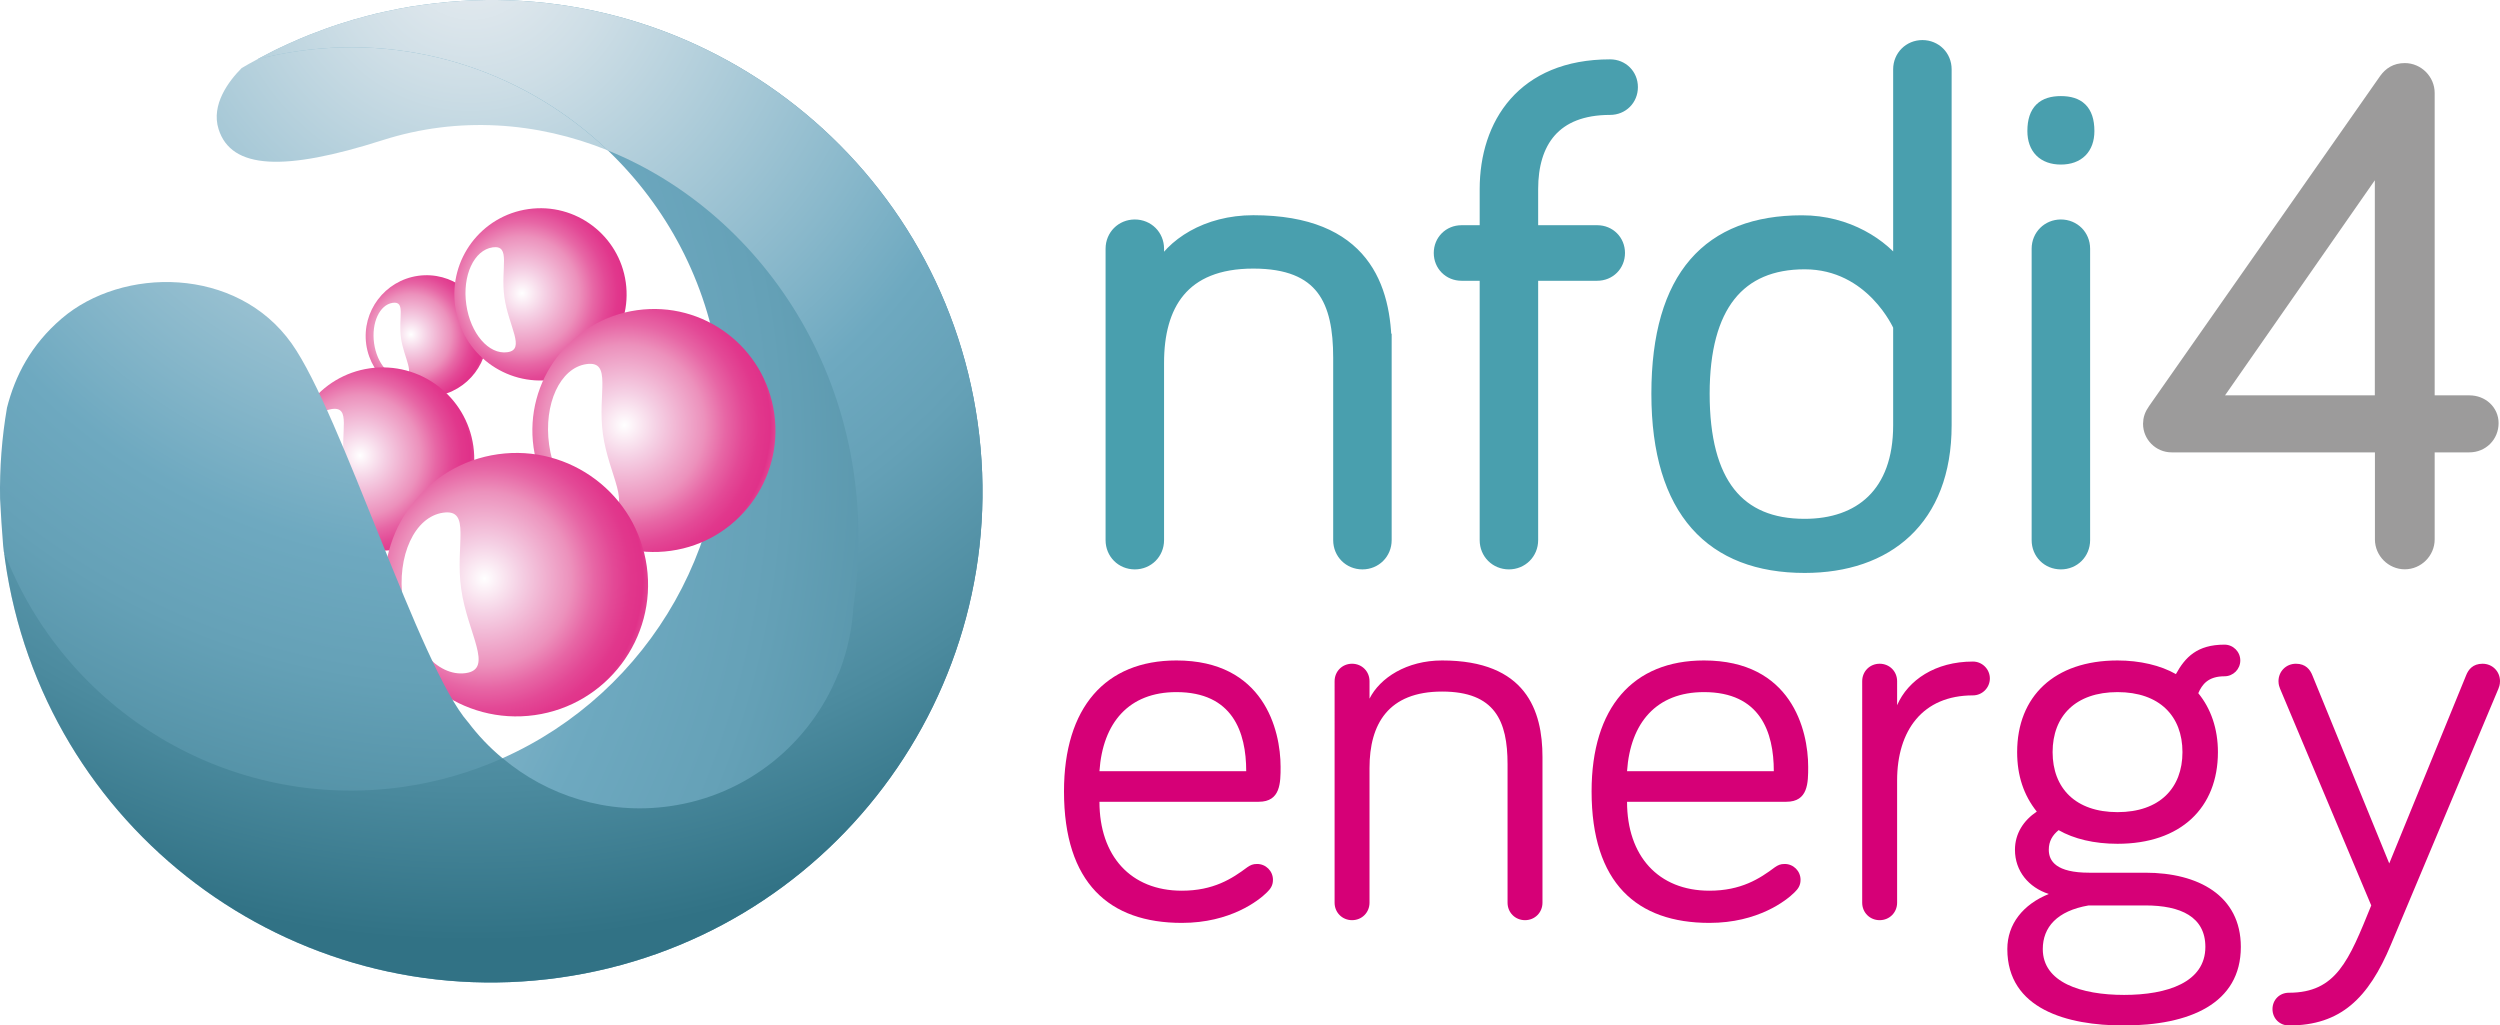
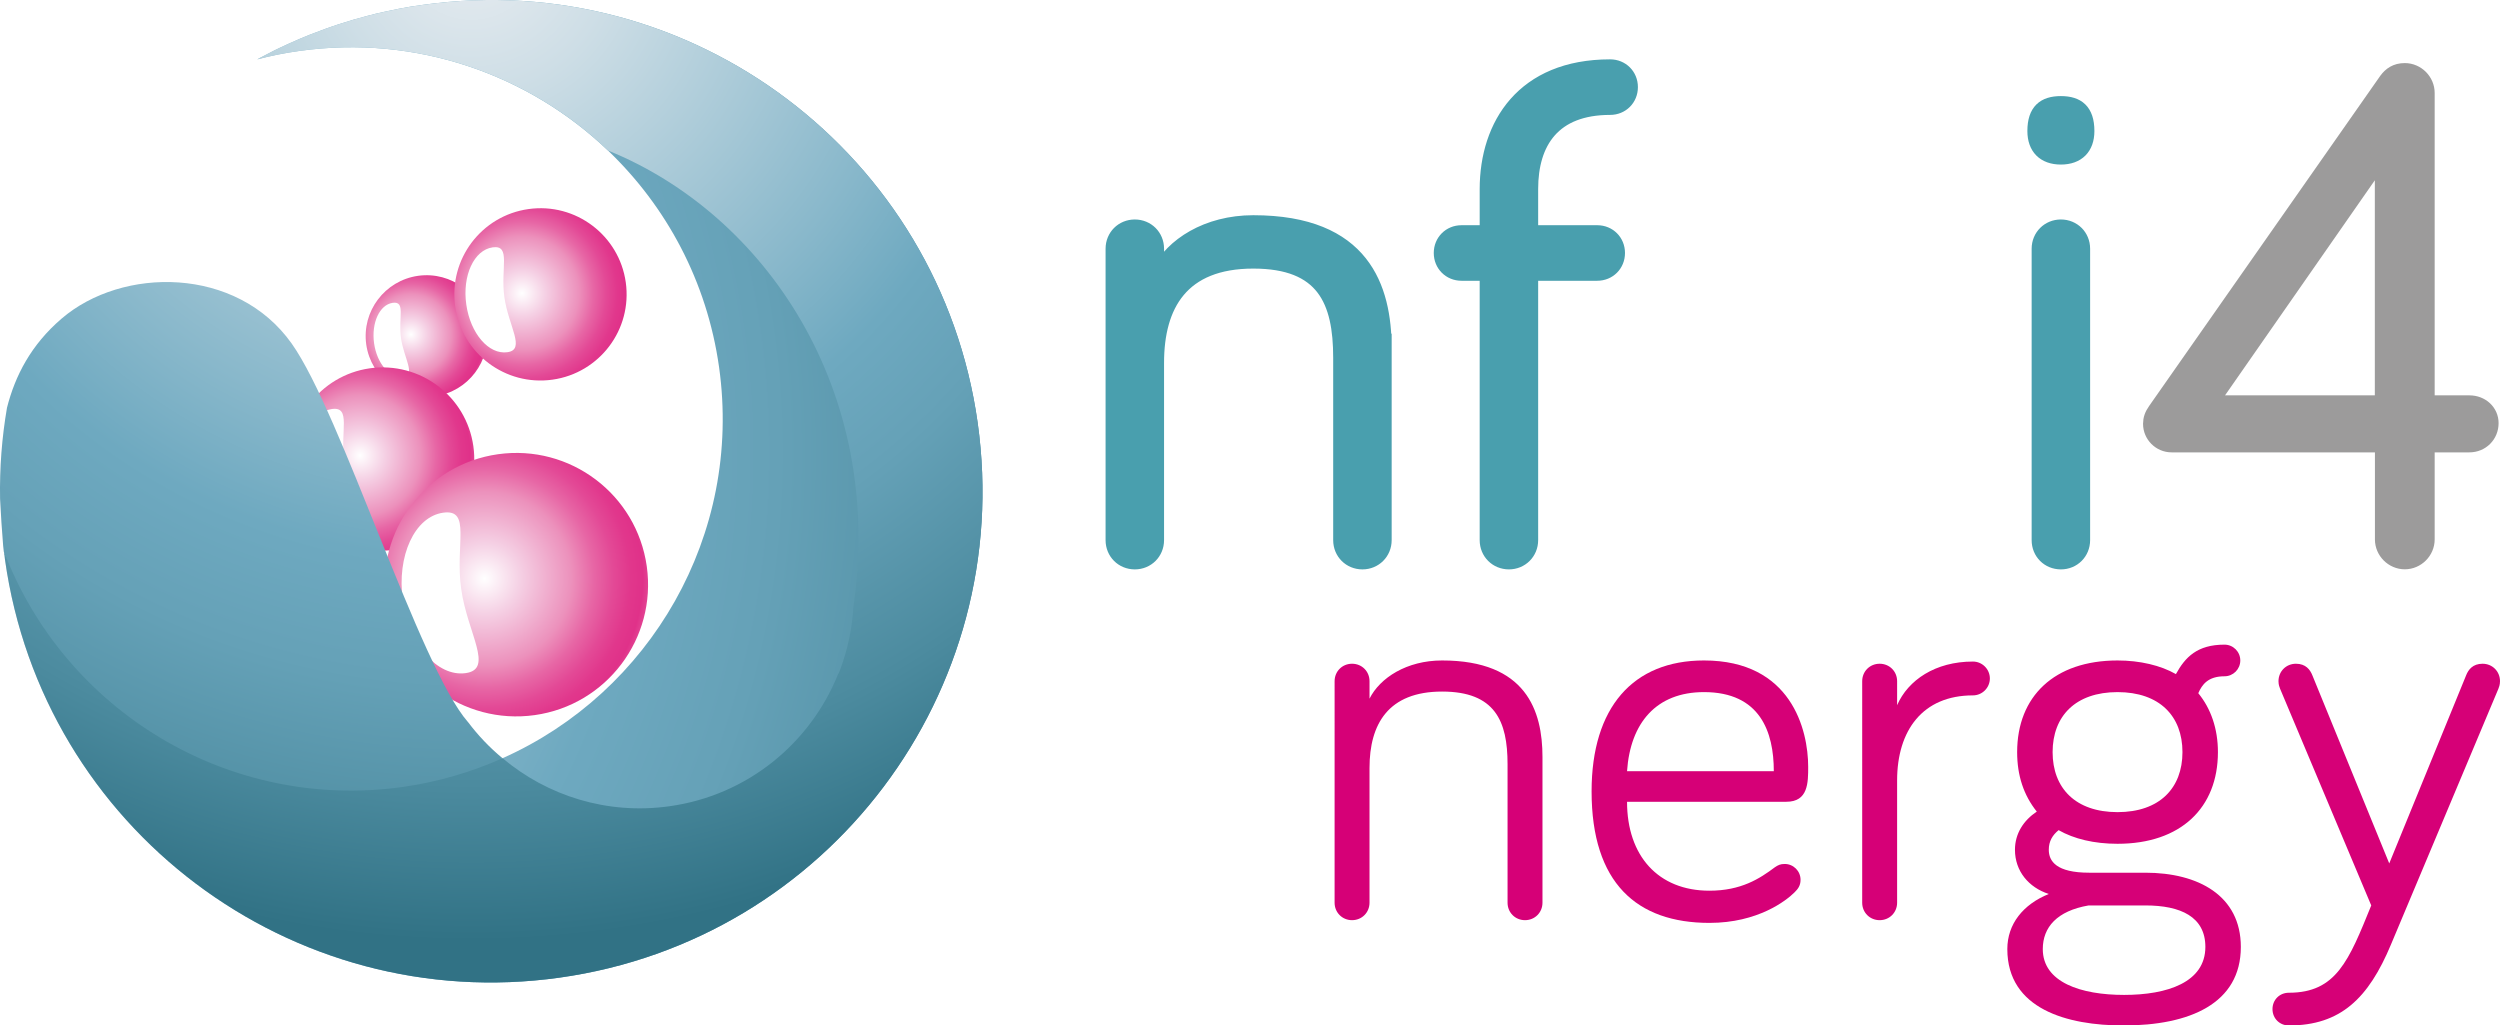
<svg xmlns="http://www.w3.org/2000/svg" xmlns:ns1="http://sodipodi.sourceforge.net/DTD/sodipodi-0.dtd" xmlns:ns2="http://www.inkscape.org/namespaces/inkscape" id="Ebene_1" x="0px" y="0px" viewBox="0 0 274.928 112.772" xml:space="preserve" ns1:docname="nfdi4energy_logo.svg" width="274.928" height="112.772" ns2:version="1.2 (dc2aedaf03, 2022-05-15)">
  <defs id="defs560" />
  <style type="text/css" id="style2"> .st0{fill:url(#SVGID_1_);} .st1{filter:url(#Adobe_OpacityMaskFilter);} .st2{filter:url(#Adobe_OpacityMaskFilter_00000088135261220462699080000010572727977649791403_);} .st3{mask:url(#SVGID_00000000933833666366080850000010198397604822759319_);fill:url(#SVGID_00000133515076362045251530000010600051808505854902_);} .st4{fill:url(#SVGID_00000058567674139186080830000012797807251379318150_);} .st5{fill:url(#SVGID_00000113331350211040572940000005289488349245814197_);} .st6{fill:url(#SVGID_00000047020212547222792200000003205708162374799791_);} .st7{fill:url(#SVGID_00000036939365430951006060000003592008157922920633_);} .st8{filter:url(#Adobe_OpacityMaskFilter_00000128477919027718182900000017180748054190106768_);} .st9{filter:url(#Adobe_OpacityMaskFilter_00000010294064779223348230000011744514220890751649_);} .st10{mask:url(#SVGID_00000180360856789069728840000001400279279504493465_);fill:url(#SVGID_00000148657908762499479630000014830634879659254171_);} .st11{fill:url(#SVGID_00000104665477892252104080000005201208312900354439_);} .st12{fill:url(#SVGID_00000139262192367282379770000002608981751312622997_);} .st13{fill:#499FAE;stroke:#499FAE;stroke-width:1.37;stroke-miterlimit:10;} .st14{fill:#9C9B9B;stroke:#9C9B9B;stroke-width:1.37;stroke-miterlimit:10;} .st15{fill:#D60077;} .st16{fill:none;} .st17{fill:url(#SVGID_00000099643603772416540630000011434708456096154254_);} .st18{filter:url(#Adobe_OpacityMaskFilter_00000133499669073853579160000002693037686735343780_);} .st19{filter:url(#Adobe_OpacityMaskFilter_00000139271405204594341590000008516528514296421775_);} .st20{mask:url(#SVGID_00000063611537194612437990000000919309653165618365_);fill:url(#SVGID_00000085972654959271749460000015223803735776500390_);} .st21{fill:url(#SVGID_00000010998618030488676240000012358239432500692154_);} .st22{fill:url(#SVGID_00000061471584858472997840000006864797831449206410_);} .st23{filter:url(#Adobe_OpacityMaskFilter_00000078743298658424150860000015806082104896849797_);} .st24{filter:url(#Adobe_OpacityMaskFilter_00000132781418290667712430000013090243397856459653_);} .st25{mask:url(#SVGID_00000028318127662341895690000016919961171114140308_);fill:url(#SVGID_00000118384796574595833940000007239429344768199093_);} .st26{fill:url(#SVGID_00000160887512318047239030000011463446275833059991_);} .st27{fill:url(#SVGID_00000093155844547346409500000006768822341216128934_);} .st28{filter:url(#Adobe_OpacityMaskFilter_00000118356050831940859560000002389298056780862397_);} .st29{filter:url(#Adobe_OpacityMaskFilter_00000036948090271565034990000002764749219884705934_);} .st30{mask:url(#SVGID_00000060003856008826197480000016594927157135541932_);fill:url(#SVGID_00000062876151978494961180000017864117431933437828_);} .st31{fill:url(#SVGID_00000129197865311975537870000011934336013869560490_);} .st32{fill:url(#SVGID_00000135658630364766788280000008090536199173128885_);} .st33{fill:url(#SVGID_00000017478220162058171750000010830364713267041941_);} </style>
  <g id="g90" transform="translate(-280.252,-216.888)">
    <radialGradient id="SVGID_1_" cx="338.596" cy="842.731" r="13.785" gradientTransform="matrix(-0.139,-0.99,0.99,-0.139,-461.793,706.011)" gradientUnits="userSpaceOnUse">
      <stop offset="0" style="stop-color:#FFFFFF" id="stop4" />
      <stop offset="0.132" style="stop-color:#F5D0E4" id="stop6" />
      <stop offset="0.32" style="stop-color:#EC91BC" id="stop8" />
      <stop offset="0.326" style="stop-color:#EC8EBA" id="stop10" />
      <stop offset="0.404" style="stop-color:#E766A5" id="stop12" />
      <stop offset="0.476" style="stop-color:#E34996" id="stop14" />
      <stop offset="0.538" style="stop-color:#E1378C" id="stop16" />
      <stop offset="0.583" style="stop-color:#E03189" id="stop18" />
      <stop offset="0.61" style="stop-color:#E34795" id="stop20" />
      <stop offset="0.66" style="stop-color:#E76AA8" id="stop22" />
      <stop offset="0.711" style="stop-color:#EB85B7" id="stop24" />
      <stop offset="0.763" style="stop-color:#ED98C2" id="stop26" />
      <stop offset="0.815" style="stop-color:#EFA4C8" id="stop28" />
      <stop offset="0.869" style="stop-color:#EFA8CA" id="stop30" />
      <stop offset="1" style="stop-color:#FFFFFF" id="stop32" />
    </radialGradient>
    <path class="st0" d="m 326.23,247.22 c 3.66,-0.51 7.04,2.03 7.55,5.69 0.51,3.66 -2.03,7.04 -5.69,7.55 -3.66,0.51 -7.04,-2.03 -7.56,-5.69 -0.51,-3.65 2.04,-7.03 5.7,-7.55 z" id="path35" style="fill:url(#SVGID_1_)" />
    <defs id="defs42">
      <filter id="Adobe_OpacityMaskFilter" x="321.33" y="250.18" width="3.91" height="8.18">
        <feFlood result="back" id="feFlood37" />
        <feBlend in="SourceGraphic" in2="back" mode="normal" id="feBlend39" />
      </filter>
    </defs>
    <mask maskUnits="userSpaceOnUse" x="321.33" y="250.18" width="3.91" height="8.18" id="mask79">
      <g class="st1" id="g77">
        <defs id="defs49">
          <filter id="Adobe_OpacityMaskFilter_00000022531101984268262080000002053362527260419760_" x="321.33" y="250.18" width="3.91" height="8.18">
            <feFlood result="back" id="feFlood44" />
            <feBlend in="SourceGraphic" in2="back" mode="normal" id="feBlend46" />
          </filter>
        </defs>
        <mask maskUnits="userSpaceOnUse" x="321.33" y="250.18" width="3.91" height="8.18" id="SVGID_00000171696772821885383490000009844706320658263220_">
          <g style="filter:url(#Adobe_OpacityMaskFilter_00000022531101984268262080000002053362527260419760_)" id="g51"> </g>
        </mask>
        <radialGradient id="SVGID_00000157284167593005816340000018266783239123282825_" cx="338.519" cy="833.909" r="19.483" gradientTransform="matrix(-0.139,-0.99,0.99,-0.139,-461.793,706.011)" gradientUnits="userSpaceOnUse">
          <stop offset="0" style="stop-color:#F2F2F2" id="stop54" />
          <stop offset="0.043" style="stop-color:#EEEEEE" id="stop56" />
          <stop offset="0.092" style="stop-color:#E0E0E0" id="stop58" />
          <stop offset="0.144" style="stop-color:#C9C9C9" id="stop60" />
          <stop offset="0.197" style="stop-color:#AAAAAA" id="stop62" />
          <stop offset="0.202" style="stop-color:#A6A6A6" id="stop64" />
          <stop offset="0.257" style="stop-color:#767676" id="stop66" />
          <stop offset="0.337" style="stop-color:#373737" id="stop68" />
          <stop offset="0.395" style="stop-color:#0F0F0F" id="stop70" />
          <stop offset="0.426" style="stop-color:#000000" id="stop72" />
        </radialGradient>
        <path style="fill:url(#SVGID_00000157284167593005816340000018266783239123282825_)" d="m 323.44,250.19 c 1.45,-0.2 0.6,1.62 0.91,3.87 0.32,2.25 1.68,4.07 0.23,4.27 -1.45,0.2 -2.88,-1.46 -3.19,-3.7 -0.31,-2.25 0.61,-4.23 2.05,-4.44 z" mask="url(#SVGID_00000171696772821885383490000009844706320658263220_)" id="path75" />
      </g>
    </mask>
    <radialGradient id="SVGID_00000110435064802559962770000001522956535514118332_" cx="338.519" cy="833.909" r="19.483" gradientTransform="matrix(-0.139,-0.99,0.99,-0.139,-461.793,706.011)" gradientUnits="userSpaceOnUse">
      <stop offset="0" style="stop-color:#FFFFFF" id="stop81" />
      <stop offset="0.202" style="stop-color:#FFFFFF" id="stop83" />
      <stop offset="0.426" style="stop-color:#FFFFFF" id="stop85" />
    </radialGradient>
    <path style="fill:url(#SVGID_00000110435064802559962770000001522956535514118332_)" d="m 323.44,250.19 c 1.45,-0.2 0.6,1.62 0.91,3.87 0.32,2.25 1.68,4.07 0.23,4.27 -1.45,0.2 -2.88,-1.46 -3.19,-3.7 -0.31,-2.25 0.61,-4.23 2.05,-4.44 z" id="path88" />
  </g>
  <radialGradient id="SVGID_00000163753232300304298710000014554370833153892246_" cx="380.533" cy="855.195" r="110.653" gradientTransform="matrix(-0.139,-0.99,0.99,-0.139,-742.044,489.123)" gradientUnits="userSpaceOnUse">
    <stop offset="0" style="stop-color:#E9EDF1" id="stop92" />
    <stop offset="0.141" style="stop-color:#CEDEE6" id="stop94" />
    <stop offset="0.441" style="stop-color:#89B8CB" id="stop96" />
    <stop offset="0.553" style="stop-color:#6EA9C0" id="stop98" />
    <stop offset="0.662" style="stop-color:#65A1B7" id="stop100" />
    <stop offset="0.841" style="stop-color:#4C8B9F" id="stop102" />
    <stop offset="1" style="stop-color:#317285" id="stop104" />
  </radialGradient>
-   <path style="fill:url(#SVGID_00000163753232300304298710000014554370833153892246_)" d="m 34.268,4.772 c -1.58,0.22 -4.48,1.37 -5.99,1.76 -0.57,0.31 -1.15,0.62 -1.7,0.95 -1.43,1.44 -3.39,4.03 -2.54,6.72 1.39,4.43 7.22,4.67 18.05,1.21 8.31,-2.65 16.95,-2.03 24.76,1.13 -9.25,-10.82 -19.7,-13.58 -32.58,-11.77 z" id="path107" />
  <radialGradient id="SVGID_00000057124213637346741930000010427831165782904966_" cx="333.558" cy="784.393" r="147.15" gradientTransform="matrix(-0.139,-0.99,0.99,-0.139,-742.044,489.123)" gradientUnits="userSpaceOnUse">
    <stop offset="0" style="stop-color:#E9EDF1" id="stop109" />
    <stop offset="0.141" style="stop-color:#CEDEE6" id="stop111" />
    <stop offset="0.441" style="stop-color:#89B8CB" id="stop113" />
    <stop offset="0.553" style="stop-color:#6EA9C0" id="stop115" />
    <stop offset="0.662" style="stop-color:#65A1B7" id="stop117" />
    <stop offset="0.841" style="stop-color:#4C8B9F" id="stop119" />
    <stop offset="1" style="stop-color:#317285" id="stop121" />
  </radialGradient>
  <path style="fill:url(#SVGID_00000057124213637346741930000010427831165782904966_)" d="m 43.918,0.952 c -0.29,0.05 -0.57,0.12 -0.86,0.18 -0.56,0.12 -1.12,0.23 -1.67,0.36 -0.34,0.08 -0.68,0.17 -1.01,0.26 -0.49,0.13 -0.98,0.26 -1.47,0.4 -0.36,0.11 -0.71,0.22 -1.06,0.33 -0.46,0.14 -0.91,0.28 -1.36,0.44 -0.36,0.12 -0.73,0.25 -1.08,0.39 -0.43,0.15 -0.86,0.32 -1.28,0.48 -0.36,0.14 -0.72,0.29 -1.08,0.44 -0.41,0.17 -0.82,0.35 -1.23,0.54 -0.36,0.16 -0.71,0.32 -1.06,0.49 -0.41,0.19 -0.8,0.39 -1.2,0.6 -0.34,0.17 -0.68,0.35 -1.02,0.53 -0.08,0.05 -0.17,0.1 -0.25,0.14 1.51,-0.4 3.05,-0.71 4.64,-0.93 12.88,-1.81 25.2,2.6 33.93,10.95 6.41,6.13 10.89,14.37 12.22,23.83 2.59,18.46 -7.59,35.77 -23.81,43 -3.42,1.52 -7.09,2.61 -10.97,3.16 -19.24,2.7 -37.21,-8.46 -43.85,-25.86 0.04,0.29 0.06,0.57 0.1,0.86 4.15,29.54 31.46,50.13 61,45.97 29.54,-4.15 50.12,-31.46 45.97,-61.01 -4.15,-29.54 -31.46,-50.12 -61,-45.97 -0.89,0.11 -1.75,0.26 -2.6,0.42 z" id="path124" />
  <g id="g212" transform="translate(-280.252,-216.888)">
    <radialGradient id="SVGID_00000181060365149177559860000004898057080955209603_" cx="326.185" cy="835.329" r="20.77" gradientTransform="matrix(-0.139,-0.99,0.99,-0.139,-461.793,706.011)" gradientUnits="userSpaceOnUse">
      <stop offset="0" style="stop-color:#FFFFFF" id="stop126" />
      <stop offset="0.132" style="stop-color:#F5D0E4" id="stop128" />
      <stop offset="0.32" style="stop-color:#EC91BC" id="stop130" />
      <stop offset="0.326" style="stop-color:#EC8EBA" id="stop132" />
      <stop offset="0.404" style="stop-color:#E766A5" id="stop134" />
      <stop offset="0.476" style="stop-color:#E34996" id="stop136" />
      <stop offset="0.538" style="stop-color:#E1378C" id="stop138" />
      <stop offset="0.583" style="stop-color:#E03189" id="stop140" />
      <stop offset="0.61" style="stop-color:#E34795" id="stop142" />
      <stop offset="0.66" style="stop-color:#E76AA8" id="stop144" />
      <stop offset="0.711" style="stop-color:#EB85B7" id="stop146" />
      <stop offset="0.763" style="stop-color:#ED98C2" id="stop148" />
      <stop offset="0.815" style="stop-color:#EFA4C8" id="stop150" />
      <stop offset="0.869" style="stop-color:#EFA8CA" id="stop152" />
      <stop offset="1" style="stop-color:#FFFFFF" id="stop154" />
    </radialGradient>
    <path style="fill:url(#SVGID_00000181060365149177559860000004898057080955209603_)" d="m 320.93,257.39 c 5.51,-0.77 10.6,3.06 11.38,8.57 0.77,5.51 -3.06,10.61 -8.57,11.38 -5.51,0.77 -10.61,-3.06 -11.38,-8.58 -0.78,-5.5 3.06,-10.59 8.57,-11.37 z" id="path157" />
    <defs id="defs164">
      <filter id="Adobe_OpacityMaskFilter_00000098900313131852833540000011281308130023628176_" x="313.56" y="261.84" width="5.89" height="12.32">
        <feFlood result="back" id="feFlood159" />
        <feBlend in="SourceGraphic" in2="back" mode="normal" id="feBlend161" />
      </filter>
    </defs>
    <mask maskUnits="userSpaceOnUse" x="313.56" y="261.84" width="5.89" height="12.32" id="mask201">
      <g style="filter:url(#Adobe_OpacityMaskFilter_00000098900313131852833540000011281308130023628176_)" id="g199">
        <defs id="defs171">
          <filter id="Adobe_OpacityMaskFilter_00000162342119668355933770000016658327423736894369_" x="313.56" y="261.84" width="5.89" height="12.32">
            <feFlood result="back" id="feFlood166" />
            <feBlend in="SourceGraphic" in2="back" mode="normal" id="feBlend168" />
          </filter>
        </defs>
        <mask maskUnits="userSpaceOnUse" x="313.56" y="261.84" width="5.89" height="12.32" id="SVGID_00000162313460514409985570000006201255471313205166_">
          <g style="filter:url(#Adobe_OpacityMaskFilter_00000162342119668355933770000016658327423736894369_)" id="g173"> </g>
        </mask>
        <radialGradient id="SVGID_00000101806515678132802110000014599795798061646263_" cx="326.068" cy="822.037" r="29.354" gradientTransform="matrix(-0.139,-0.99,0.99,-0.139,-461.793,706.011)" gradientUnits="userSpaceOnUse">
          <stop offset="0" style="stop-color:#F2F2F2" id="stop176" />
          <stop offset="0.043" style="stop-color:#EEEEEE" id="stop178" />
          <stop offset="0.092" style="stop-color:#E0E0E0" id="stop180" />
          <stop offset="0.144" style="stop-color:#C9C9C9" id="stop182" />
          <stop offset="0.197" style="stop-color:#AAAAAA" id="stop184" />
          <stop offset="0.202" style="stop-color:#A6A6A6" id="stop186" />
          <stop offset="0.257" style="stop-color:#767676" id="stop188" />
          <stop offset="0.337" style="stop-color:#373737" id="stop190" />
          <stop offset="0.395" style="stop-color:#0F0F0F" id="stop192" />
          <stop offset="0.426" style="stop-color:#000000" id="stop194" />
        </radialGradient>
        <path style="fill:url(#SVGID_00000101806515678132802110000014599795798061646263_)" d="m 316.74,261.87 c 2.18,-0.31 0.9,2.44 1.37,5.83 0.48,3.39 2.53,6.13 0.35,6.44 -2.18,0.31 -4.33,-2.19 -4.81,-5.58 -0.47,-3.39 0.91,-6.39 3.09,-6.69 z" mask="url(#SVGID_00000162313460514409985570000006201255471313205166_)" id="path197" />
      </g>
    </mask>
    <radialGradient id="SVGID_00000122718901001032529940000004334000954915007165_" cx="326.068" cy="822.037" r="29.354" gradientTransform="matrix(-0.139,-0.99,0.99,-0.139,-461.793,706.011)" gradientUnits="userSpaceOnUse">
      <stop offset="0" style="stop-color:#FFFFFF" id="stop203" />
      <stop offset="0.202" style="stop-color:#FFFFFF" id="stop205" />
      <stop offset="0.426" style="stop-color:#FFFFFF" id="stop207" />
    </radialGradient>
    <path style="fill:url(#SVGID_00000122718901001032529940000004334000954915007165_)" d="m 316.74,261.87 c 2.18,-0.31 0.9,2.44 1.37,5.83 0.48,3.39 2.53,6.13 0.35,6.44 -2.18,0.31 -4.33,-2.19 -4.81,-5.58 -0.47,-3.39 0.91,-6.39 3.09,-6.69 z" id="path210" />
  </g>
  <radialGradient id="SVGID_00000054980143215116319190000012529982879302814129_" cx="312.866" cy="839.387" r="69.87" gradientTransform="matrix(-0.139,-0.99,0.99,-0.139,-742.044,489.123)" gradientUnits="userSpaceOnUse">
    <stop offset="0" style="stop-color:#F39821" id="stop214" />
    <stop offset="0.418" style="stop-color:#E62063" id="stop216" />
    <stop offset="0.857" style="stop-color:#462C74" id="stop218" />
    <stop offset="0.884" style="stop-color:#4C2C73" id="stop220" />
    <stop offset="0.919" style="stop-color:#5D2B72" id="stop222" />
    <stop offset="0.96" style="stop-color:#782A6F" id="stop224" />
    <stop offset="1" style="stop-color:#9B296C" id="stop226" />
  </radialGradient>
  <path style="fill:url(#SVGID_00000054980143215116319190000012529982879302814129_)" d="m 10.328,64.062 c 0.04,0.26 0.06,0.53 0.09,0.78 -0.04,-0.26 -0.06,-0.52 -0.09,-0.78 z" id="path229" />
  <g id="g241" transform="translate(-280.252,-216.888)">
    <path class="st13" d="m 432.61,255.21 v 21.08 c 0,1.42 -1.11,2.53 -2.53,2.53 -1.42,0 -2.53,-1.1 -2.53,-2.53 v -20.05 c 0,-6.24 -1.82,-10.5 -9.47,-10.5 -7.81,0 -10.5,4.74 -10.5,11.05 v 19.5 c 0,1.42 -1.11,2.53 -2.53,2.53 -1.42,0 -2.53,-1.1 -2.53,-2.53 v -32.05 c 0,-1.42 1.1,-2.53 2.53,-2.53 1.42,0 2.53,1.1 2.53,2.53 v 2.53 c 1.5,-3 5.37,-5.53 10.5,-5.53 12.17,0 14.53,7.26 14.53,13.97 z" id="path231" />
    <path class="st13" d="m 440.98,247.08 c -1.34,0 -2.37,-1.03 -2.37,-2.37 0,-1.34 1.03,-2.37 2.37,-2.37 h 2.68 v -4.66 c 0,-7.1 4.03,-13.58 13.66,-13.58 1.34,0 2.37,1.03 2.37,2.37 0,1.34 -1.03,2.37 -2.37,2.37 -6.16,0 -8.6,3.71 -8.6,8.84 v 4.66 h 7.18 c 1.34,0 2.37,1.03 2.37,2.37 0,1.34 -1.03,2.37 -2.37,2.37 h -7.18 v 29.21 c 0,1.42 -1.11,2.53 -2.53,2.53 -1.42,0 -2.53,-1.1 -2.53,-2.53 v -29.21 z" id="path233" />
-     <path class="st13" d="m 489.13,246.37 v -21.86 c 0,-1.42 1.11,-2.53 2.53,-2.53 1.42,0 2.53,1.1 2.53,2.53 v 39.15 c 0,10.42 -6.47,15.55 -15.47,15.55 -10.18,0 -16.18,-6.08 -16.18,-19.02 0,-12.94 5.68,-18.94 15.87,-18.94 5.04,-0.01 8.91,2.6 10.72,5.12 z m 0,6.4 c 0,0 -3,-6.95 -10.42,-6.95 -7.18,0 -11.13,4.66 -11.13,14.37 0,9.87 3.87,14.44 11.13,14.44 6.08,0 10.42,-3.47 10.42,-10.97 z" id="path235" />
    <path class="st13" d="m 503.89,231.3 c 0,-2.29 1.11,-3.16 3,-3.16 1.89,0 3,0.87 3,3.16 0,1.89 -1.1,3 -3,3 -1.9,0 -3,-1.11 -3,-3 z m 5.53,44.99 c 0,1.42 -1.1,2.53 -2.53,2.53 -1.43,0 -2.53,-1.1 -2.53,-2.53 v -32.05 c 0,-1.42 1.11,-2.53 2.53,-2.53 1.42,0 2.53,1.1 2.53,2.53 z" id="path237" />
    <path class="st14" d="m 551.81,261.05 c 1.42,0 2.53,1.03 2.53,2.37 0,1.42 -1.1,2.53 -2.53,2.53 h -4.5 v 10.26 c 0,1.42 -1.18,2.6 -2.6,2.6 -1.42,0 -2.6,-1.18 -2.6,-2.6 v -10.26 h -23.05 c -1.34,0 -2.45,-1.1 -2.45,-2.45 0,-0.55 0.16,-1.03 0.55,-1.58 l 25.42,-36.31 c 0.47,-0.63 1.1,-1.1 2.13,-1.1 1.42,0 2.6,1.18 2.6,2.6 v 33.94 z m -9.71,0 v -26.52 l -18.47,26.52 z" id="path239" />
  </g>
  <g id="g255" transform="translate(-280.252,-216.888)">
-     <path class="st15" d="m 409.62,289.52 c 9.6,0 11.46,7.62 11.46,11.7 0,1.74 0,3.84 -2.4,3.84 h -17.52 c 0,5.94 3.42,9.78 9.06,9.78 3.48,0 5.52,-1.32 7.2,-2.58 0.36,-0.24 0.6,-0.36 1.08,-0.36 0.96,0 1.74,0.78 1.74,1.74 0,0.66 -0.3,1.02 -0.66,1.38 -0.9,0.9 -4.02,3.36 -9.36,3.36 -7.98,0 -12.96,-4.38 -12.96,-14.46 0,-9.24 4.56,-14.4 12.36,-14.4 z m 0,3.48 c -5.22,0 -8.1,3.36 -8.46,8.7 h 16.14 c 0,-4.32 -1.5,-8.7 -7.68,-8.7 z" id="path243" />
    <path class="st15" d="m 449.88,300.14 v 16.02 c 0,1.08 -0.84,1.92 -1.92,1.92 -1.08,0 -1.92,-0.84 -1.92,-1.92 v -15.24 c 0,-4.74 -1.38,-7.98 -7.2,-7.98 -5.94,0 -7.98,3.6 -7.98,8.4 v 14.82 c 0,1.08 -0.84,1.92 -1.92,1.92 -1.08,0 -1.92,-0.84 -1.92,-1.92 V 291.8 c 0,-1.08 0.84,-1.92 1.92,-1.92 1.08,0 1.92,0.84 1.92,1.92 v 1.92 c 1.14,-2.28 4.08,-4.2 7.98,-4.2 9.24,0 11.04,5.52 11.04,10.62 z" id="path245" />
    <path class="st15" d="m 467.64,289.52 c 9.6,0 11.46,7.62 11.46,11.7 0,1.74 0,3.84 -2.4,3.84 h -17.52 c 0,5.94 3.42,9.78 9.06,9.78 3.48,0 5.52,-1.32 7.2,-2.58 0.36,-0.24 0.6,-0.36 1.08,-0.36 0.96,0 1.74,0.78 1.74,1.74 0,0.66 -0.3,1.02 -0.66,1.38 -0.9,0.9 -4.02,3.36 -9.36,3.36 -7.98,0 -12.96,-4.38 -12.96,-14.46 0,-9.24 4.56,-14.4 12.36,-14.4 z m 0,3.48 c -5.22,0 -8.1,3.36 -8.46,8.7 h 16.14 c 0,-4.32 -1.5,-8.7 -7.68,-8.7 z" id="path247" />
    <path class="st15" d="m 488.88,294.44 c 1.2,-2.76 4.2,-4.8 8.34,-4.8 1.02,0 1.86,0.84 1.86,1.86 0,1.02 -0.84,1.86 -1.86,1.86 -5.52,0 -8.34,3.84 -8.34,9.36 v 13.44 c 0,1.08 -0.84,1.92 -1.92,1.92 -1.08,0 -1.92,-0.84 -1.92,-1.92 V 291.8 c 0,-1.08 0.84,-1.92 1.92,-1.92 1.08,0 1.92,0.84 1.92,1.92 z" id="path249" />
    <path class="st15" d="m 519.54,291.02 c 1.02,-1.86 2.34,-3.24 5.34,-3.24 0.96,0 1.74,0.78 1.74,1.74 0,0.96 -0.78,1.74 -1.74,1.74 -1.8,0 -2.46,0.9 -2.88,1.86 1.38,1.68 2.16,3.9 2.16,6.48 0,6.12 -4.08,10.08 -11.04,10.08 -2.58,0 -4.8,-0.54 -6.48,-1.5 -0.66,0.54 -1.08,1.2 -1.08,2.16 0,1.26 0.84,2.52 4.44,2.52 h 6.18 c 5.82,0 10.5,2.52 10.5,8.16 0,6.24 -5.64,8.64 -12.9,8.64 -6.18,0 -12.78,-1.8 -12.78,-8.4 0,-2.76 1.74,-4.92 4.56,-6.06 -2.22,-0.72 -3.72,-2.52 -3.72,-4.86 0,-1.8 0.96,-3.24 2.4,-4.2 -1.44,-1.8 -2.16,-3.96 -2.16,-6.54 0,-6.12 4.08,-10.08 11.04,-10.08 2.46,0 4.74,0.54 6.42,1.5 z m -3.36,25.44 h -6.24 c -3.48,0.6 -5.04,2.4 -5.04,4.8 0,3.66 4.2,5.04 8.94,5.04 4.74,0 8.94,-1.38 8.94,-5.28 0,-3.3 -2.7,-4.56 -6.6,-4.56 z m 4.08,-16.86 c 0,-3.96 -2.52,-6.6 -7.14,-6.6 -4.62,0 -7.14,2.64 -7.14,6.6 0,3.96 2.52,6.6 7.14,6.6 4.62,0 7.14,-2.64 7.14,-6.6 z" id="path251" />
    <path class="st15" d="M 541.02,316.46 531,292.64 c -0.06,-0.18 -0.18,-0.42 -0.18,-0.84 0,-1.08 0.84,-1.92 1.92,-1.92 1.08,0 1.56,0.66 1.8,1.26 l 8.46,20.7 8.46,-20.7 c 0.24,-0.6 0.72,-1.26 1.8,-1.26 1.08,0 1.92,0.84 1.92,1.92 0,0.42 -0.12,0.66 -0.18,0.84 l -11.82,28.14 c -2.46,5.88 -5.52,8.88 -11.22,8.88 -1.02,0 -1.8,-0.78 -1.8,-1.8 0,-1.02 0.78,-1.8 1.8,-1.8 5.22,0 6.6,-3.54 9.06,-9.6 z" id="path253" />
  </g>
  <rect x="-78.612" y="-92.058" class="st16" width="454.67" height="261.86" id="rect257" />
  <g id="g345" transform="translate(-280.252,-216.888)">
    <radialGradient id="SVGID_00000147210057068686913670000013105118356375708057_" cx="339.569" cy="877.544" r="21.827" gradientTransform="matrix(-0.124,-0.886,0.886,-0.124,-397.741,658.817)" gradientUnits="userSpaceOnUse">
      <stop offset="0" style="stop-color:#FFFFFF" id="stop259" />
      <stop offset="0.132" style="stop-color:#F5D0E4" id="stop261" />
      <stop offset="0.32" style="stop-color:#EC91BC" id="stop263" />
      <stop offset="0.326" style="stop-color:#EC8EBA" id="stop265" />
      <stop offset="0.404" style="stop-color:#E766A5" id="stop267" />
      <stop offset="0.476" style="stop-color:#E34996" id="stop269" />
      <stop offset="0.538" style="stop-color:#E1378C" id="stop271" />
      <stop offset="0.583" style="stop-color:#E03189" id="stop273" />
      <stop offset="0.61" style="stop-color:#E34795" id="stop275" />
      <stop offset="0.66" style="stop-color:#E76AA8" id="stop277" />
      <stop offset="0.711" style="stop-color:#EB85B7" id="stop279" />
      <stop offset="0.763" style="stop-color:#ED98C2" id="stop281" />
      <stop offset="0.815" style="stop-color:#EFA4C8" id="stop283" />
      <stop offset="0.869" style="stop-color:#EFA8CA" id="stop285" />
      <stop offset="1" style="stop-color:#FFFFFF" id="stop287" />
    </radialGradient>
    <path style="fill:url(#SVGID_00000147210057068686913670000013105118356375708057_)" d="m 338.37,239.88 c 5.18,-0.73 9.97,2.88 10.7,8.06 0.73,5.18 -2.88,9.97 -8.06,10.7 -5.18,0.73 -9.98,-2.88 -10.7,-8.06 -0.73,-5.18 2.88,-9.97 8.06,-10.7 z" id="path290" />
    <defs id="defs297">
      <filter id="Adobe_OpacityMaskFilter_00000034795320888496422690000017728152871987984044_" x="331.44" y="244.07" width="5.54" height="11.58">
        <feFlood result="back" id="feFlood292" />
        <feBlend in="SourceGraphic" in2="back" mode="normal" id="feBlend294" />
      </filter>
    </defs>
    <mask maskUnits="userSpaceOnUse" x="331.44" y="244.07" width="5.54" height="11.58" id="mask334">
      <g style="filter:url(#Adobe_OpacityMaskFilter_00000034795320888496422690000017728152871987984044_)" id="g332">
        <defs id="defs304">
          <filter id="Adobe_OpacityMaskFilter_00000106853181617169559720000001231426495165827989_" x="331.44" y="244.07" width="5.54" height="11.58">
            <feFlood result="back" id="feFlood299" />
            <feBlend in="SourceGraphic" in2="back" mode="normal" id="feBlend301" />
          </filter>
        </defs>
        <mask maskUnits="userSpaceOnUse" x="331.44" y="244.07" width="5.54" height="11.58" id="SVGID_00000020365489087716283400000007921242315772231571_">
          <g style="filter:url(#Adobe_OpacityMaskFilter_00000106853181617169559720000001231426495165827989_)" id="g306"> </g>
        </mask>
        <radialGradient id="SVGID_00000126288385322377823130000012947993954799490474_" cx="339.447" cy="863.576" r="30.848" gradientTransform="matrix(-0.124,-0.886,0.886,-0.124,-397.741,658.817)" gradientUnits="userSpaceOnUse">
          <stop offset="0" style="stop-color:#F2F2F2" id="stop309" />
          <stop offset="0.043" style="stop-color:#EEEEEE" id="stop311" />
          <stop offset="0.092" style="stop-color:#E0E0E0" id="stop313" />
          <stop offset="0.144" style="stop-color:#C9C9C9" id="stop315" />
          <stop offset="0.197" style="stop-color:#AAAAAA" id="stop317" />
          <stop offset="0.202" style="stop-color:#A6A6A6" id="stop319" />
          <stop offset="0.257" style="stop-color:#767676" id="stop321" />
          <stop offset="0.337" style="stop-color:#373737" id="stop323" />
          <stop offset="0.395" style="stop-color:#0F0F0F" id="stop325" />
          <stop offset="0.426" style="stop-color:#000000" id="stop327" />
        </radialGradient>
        <path style="fill:url(#SVGID_00000126288385322377823130000012947993954799490474_)" d="m 334.43,244.09 c 2.05,-0.29 0.85,2.3 1.29,5.48 0.45,3.19 2.38,5.77 0.33,6.05 -2.05,0.29 -4.07,-2.06 -4.52,-5.25 -0.45,-3.18 0.85,-5.99 2.9,-6.28 z" mask="url(#SVGID_00000020365489087716283400000007921242315772231571_)" id="path330" />
      </g>
    </mask>
    <radialGradient id="SVGID_00000132089150794778828020000012345715230768394648_" cx="339.447" cy="863.576" r="30.848" gradientTransform="matrix(-0.124,-0.886,0.886,-0.124,-397.741,658.817)" gradientUnits="userSpaceOnUse">
      <stop offset="0" style="stop-color:#FFFFFF" id="stop336" />
      <stop offset="0.202" style="stop-color:#FFFFFF" id="stop338" />
      <stop offset="0.426" style="stop-color:#FFFFFF" id="stop340" />
    </radialGradient>
    <path style="fill:url(#SVGID_00000132089150794778828020000012345715230768394648_)" d="m 334.43,244.09 c 2.05,-0.29 0.85,2.3 1.29,5.48 0.45,3.19 2.38,5.77 0.33,6.05 -2.05,0.29 -4.07,-2.06 -4.52,-5.25 -0.45,-3.18 0.85,-5.99 2.9,-6.28 z" id="path343" />
  </g>
  <g id="g433" transform="translate(-280.252,-216.888)">
    <radialGradient id="SVGID_00000063612933491916641860000006817544171900438671_" cx="325.448" cy="864.588" r="27.547" gradientTransform="matrix(-0.139,-0.99,0.99,-0.139,-461.793,706.011)" gradientUnits="userSpaceOnUse">
      <stop offset="0" style="stop-color:#FFFFFF" id="stop347" />
      <stop offset="0.132" style="stop-color:#F5D0E4" id="stop349" />
      <stop offset="0.32" style="stop-color:#EC91BC" id="stop351" />
      <stop offset="0.326" style="stop-color:#EC8EBA" id="stop353" />
      <stop offset="0.404" style="stop-color:#E766A5" id="stop355" />
      <stop offset="0.476" style="stop-color:#E34996" id="stop357" />
      <stop offset="0.538" style="stop-color:#E1378C" id="stop359" />
      <stop offset="0.583" style="stop-color:#E03189" id="stop361" />
      <stop offset="0.61" style="stop-color:#E34795" id="stop363" />
      <stop offset="0.66" style="stop-color:#E76AA8" id="stop365" />
      <stop offset="0.711" style="stop-color:#EB85B7" id="stop367" />
      <stop offset="0.763" style="stop-color:#ED98C2" id="stop369" />
      <stop offset="0.815" style="stop-color:#EFA4C8" id="stop371" />
      <stop offset="0.869" style="stop-color:#EFA8CA" id="stop373" />
      <stop offset="1" style="stop-color:#FFFFFF" id="stop375" />
    </radialGradient>
-     <path style="fill:url(#SVGID_00000063612933491916641860000006817544171900438671_)" d="m 350.31,251 c 7.31,-1.03 14.06,4.06 15.09,11.37 1.03,7.31 -4.06,14.07 -11.37,15.09 -7.31,1.03 -14.07,-4.06 -15.1,-11.37 -1.03,-7.31 4.07,-14.07 11.38,-15.09 z" id="path378" />
    <defs id="defs385">
      <filter id="Adobe_OpacityMaskFilter_00000143619581619662884100000018155589792275602851_" x="340.53" y="256.9" width="7.81" height="16.34">
        <feFlood result="back" id="feFlood380" />
        <feBlend in="SourceGraphic" in2="back" mode="normal" id="feBlend382" />
      </filter>
    </defs>
    <mask maskUnits="userSpaceOnUse" x="340.53" y="256.9" width="7.81" height="16.34" id="mask422">
      <g style="filter:url(#Adobe_OpacityMaskFilter_00000143619581619662884100000018155589792275602851_)" id="g420">
        <defs id="defs392">
          <filter id="Adobe_OpacityMaskFilter_00000039111218770901699740000012884512901596698500_" x="340.53" y="256.9" width="7.81" height="16.34">
            <feFlood result="back" id="feFlood387" />
            <feBlend in="SourceGraphic" in2="back" mode="normal" id="feBlend389" />
          </filter>
        </defs>
        <mask maskUnits="userSpaceOnUse" x="340.53" y="256.9" width="7.81" height="16.34" id="SVGID_00000113336890601723983030000013866473510371578007_">
          <g style="filter:url(#Adobe_OpacityMaskFilter_00000039111218770901699740000012884512901596698500_)" id="g394"> </g>
        </mask>
        <radialGradient id="SVGID_00000031190745313620322470000016878643294203853200_" cx="325.293" cy="846.958" r="38.933" gradientTransform="matrix(-0.139,-0.99,0.99,-0.139,-461.793,706.011)" gradientUnits="userSpaceOnUse">
          <stop offset="0" style="stop-color:#F2F2F2" id="stop397" />
          <stop offset="0.043" style="stop-color:#EEEEEE" id="stop399" />
          <stop offset="0.092" style="stop-color:#E0E0E0" id="stop401" />
          <stop offset="0.144" style="stop-color:#C9C9C9" id="stop403" />
          <stop offset="0.197" style="stop-color:#AAAAAA" id="stop405" />
          <stop offset="0.202" style="stop-color:#A6A6A6" id="stop407" />
          <stop offset="0.257" style="stop-color:#767676" id="stop409" />
          <stop offset="0.337" style="stop-color:#373737" id="stop411" />
          <stop offset="0.395" style="stop-color:#0F0F0F" id="stop413" />
          <stop offset="0.426" style="stop-color:#000000" id="stop415" />
        </radialGradient>
        <path style="fill:url(#SVGID_00000031190745313620322470000016878643294203853200_)" d="m 344.74,256.93 c 2.89,-0.41 1.19,3.24 1.82,7.73 0.63,4.49 3.35,8.13 0.46,8.54 -2.89,0.41 -5.75,-2.91 -6.38,-7.4 -0.62,-4.49 1.21,-8.46 4.1,-8.87 z" mask="url(#SVGID_00000113336890601723983030000013866473510371578007_)" id="path418" />
      </g>
    </mask>
    <radialGradient id="SVGID_00000029043884654493658540000014313005456662083480_" cx="325.293" cy="846.958" r="38.933" gradientTransform="matrix(-0.139,-0.99,0.99,-0.139,-461.793,706.011)" gradientUnits="userSpaceOnUse">
      <stop offset="0" style="stop-color:#FFFFFF" id="stop424" />
      <stop offset="0.202" style="stop-color:#FFFFFF" id="stop426" />
      <stop offset="0.426" style="stop-color:#FFFFFF" id="stop428" />
    </radialGradient>
-     <path style="fill:url(#SVGID_00000029043884654493658540000014313005456662083480_)" d="m 344.74,256.93 c 2.89,-0.41 1.19,3.24 1.82,7.73 0.63,4.49 3.35,8.13 0.46,8.54 -2.89,0.41 -5.75,-2.91 -6.38,-7.4 -0.62,-4.49 1.21,-8.46 4.1,-8.87 z" id="path431" />
  </g>
  <g id="g521" transform="translate(-280.252,-216.888)">
    <radialGradient id="SVGID_00000113344456170050598700000017412394117068205483_" cx="310.865" cy="846.998" r="29.864" gradientTransform="matrix(-0.139,-0.99,0.99,-0.139,-461.793,706.011)" gradientUnits="userSpaceOnUse">
      <stop offset="0" style="stop-color:#FFFFFF" id="stop435" />
      <stop offset="0.132" style="stop-color:#F5D0E4" id="stop437" />
      <stop offset="0.32" style="stop-color:#EC91BC" id="stop439" />
      <stop offset="0.326" style="stop-color:#EC8EBA" id="stop441" />
      <stop offset="0.404" style="stop-color:#E766A5" id="stop443" />
      <stop offset="0.476" style="stop-color:#E34996" id="stop445" />
      <stop offset="0.538" style="stop-color:#E1378C" id="stop447" />
      <stop offset="0.583" style="stop-color:#E03189" id="stop449" />
      <stop offset="0.61" style="stop-color:#E34795" id="stop451" />
      <stop offset="0.66" style="stop-color:#E76AA8" id="stop453" />
      <stop offset="0.711" style="stop-color:#EB85B7" id="stop455" />
      <stop offset="0.763" style="stop-color:#ED98C2" id="stop457" />
      <stop offset="0.815" style="stop-color:#EFA4C8" id="stop459" />
      <stop offset="0.869" style="stop-color:#EFA8CA" id="stop461" />
      <stop offset="1" style="stop-color:#FFFFFF" id="stop463" />
    </radialGradient>
    <path style="fill:url(#SVGID_00000113344456170050598700000017412394117068205483_)" d="m 335.02,266.84 c 7.92,-1.11 15.24,4.4 16.36,12.33 1.11,7.92 -4.41,15.25 -12.33,16.36 -7.92,1.11 -15.25,-4.41 -16.37,-12.33 -1.11,-7.92 4.42,-15.25 12.34,-16.36 z" id="path466" />
    <defs id="defs473">
      <filter id="Adobe_OpacityMaskFilter_00000042002270884147169090000004906497326075330732_" x="324.42" y="273.24" width="8.47" height="17.71">
        <feFlood result="back" id="feFlood468" />
        <feBlend in="SourceGraphic" in2="back" mode="normal" id="feBlend470" />
      </filter>
    </defs>
    <mask maskUnits="userSpaceOnUse" x="324.42" y="273.24" width="8.47" height="17.71" id="mask510">
      <g style="filter:url(#Adobe_OpacityMaskFilter_00000042002270884147169090000004906497326075330732_)" id="g508">
        <defs id="defs480">
          <filter id="Adobe_OpacityMaskFilter_00000137818922994589813070000002084615795013839754_" x="324.42" y="273.24" width="8.47" height="17.71">
            <feFlood result="back" id="feFlood475" />
            <feBlend in="SourceGraphic" in2="back" mode="normal" id="feBlend477" />
          </filter>
        </defs>
        <mask maskUnits="userSpaceOnUse" x="324.42" y="273.24" width="8.47" height="17.71" id="SVGID_00000154412040026852748630000006516768358052000688_">
          <g style="filter:url(#Adobe_OpacityMaskFilter_00000137818922994589813070000002084615795013839754_)" id="g482"> </g>
        </mask>
        <radialGradient id="SVGID_00000054234099029443227480000014294362909689503899_" cx="310.698" cy="827.886" r="42.208" gradientTransform="matrix(-0.139,-0.99,0.99,-0.139,-461.793,706.011)" gradientUnits="userSpaceOnUse">
          <stop offset="0" style="stop-color:#F2F2F2" id="stop485" />
          <stop offset="0.043" style="stop-color:#EEEEEE" id="stop487" />
          <stop offset="0.092" style="stop-color:#E0E0E0" id="stop489" />
          <stop offset="0.144" style="stop-color:#C9C9C9" id="stop491" />
          <stop offset="0.197" style="stop-color:#AAAAAA" id="stop493" />
          <stop offset="0.202" style="stop-color:#A6A6A6" id="stop495" />
          <stop offset="0.257" style="stop-color:#767676" id="stop497" />
          <stop offset="0.337" style="stop-color:#373737" id="stop499" />
          <stop offset="0.395" style="stop-color:#0F0F0F" id="stop501" />
          <stop offset="0.426" style="stop-color:#000000" id="stop503" />
        </radialGradient>
        <path style="fill:url(#SVGID_00000054234099029443227480000014294362909689503899_)" d="m 328.99,273.27 c 3.13,-0.44 1.29,3.51 1.98,8.38 0.68,4.87 3.64,8.82 0.5,9.26 -3.14,0.44 -6.23,-3.15 -6.92,-8.02 -0.68,-4.87 1.3,-9.18 4.44,-9.62 z" mask="url(#SVGID_00000154412040026852748630000006516768358052000688_)" id="path506" />
      </g>
    </mask>
    <radialGradient id="SVGID_00000064346420512255483980000003951993757275437198_" cx="310.698" cy="827.886" r="42.208" gradientTransform="matrix(-0.139,-0.99,0.99,-0.139,-461.793,706.011)" gradientUnits="userSpaceOnUse">
      <stop offset="0" style="stop-color:#FFFFFF" id="stop512" />
      <stop offset="0.202" style="stop-color:#FFFFFF" id="stop514" />
      <stop offset="0.426" style="stop-color:#FFFFFF" id="stop516" />
    </radialGradient>
    <path style="fill:url(#SVGID_00000064346420512255483980000003951993757275437198_)" d="m 328.99,273.27 c 3.13,-0.44 1.29,3.51 1.98,8.38 0.68,4.87 3.64,8.82 0.5,9.26 -3.14,0.44 -6.23,-3.15 -6.92,-8.02 -0.68,-4.87 1.3,-9.18 4.44,-9.62 z" id="path519" />
  </g>
  <radialGradient id="SVGID_00000052797498344178636600000012753714898025227697_" cx="380.411" cy="855.196" r="122.854" gradientTransform="matrix(-0.139,-0.99,0.99,-0.139,-742.044,489.123)" gradientUnits="userSpaceOnUse">
    <stop offset="0" style="stop-color:#E9EDF1" id="stop523" />
    <stop offset="0.141" style="stop-color:#CEDEE6" id="stop525" />
    <stop offset="0.441" style="stop-color:#89B8CB" id="stop527" />
    <stop offset="0.553" style="stop-color:#6EA9C0" id="stop529" />
    <stop offset="0.662" style="stop-color:#65A1B7" id="stop531" />
    <stop offset="0.841" style="stop-color:#4C8B9F" id="stop533" />
    <stop offset="1" style="stop-color:#317285" id="stop535" />
  </radialGradient>
  <path style="fill:url(#SVGID_00000052797498344178636600000012753714898025227697_)" d="m 44.178,88.142 c 3.88,-0.55 7.43,-1.04 11.07,-4.77 -1.4,-1.16 -2.66,-2.48 -3.76,-3.94 -0.01,-0.01 -0.01,-0.01 -0.02,-0.02 -5.34,-6.09 -13.92,-33.92 -19.39,-41.63 -6.05,-8.53 -18.64,-8.48 -25.32,-2.73 -3.34,2.87 -5.09,6.25 -5.99,9.79 -0.56,3.26 -0.82,6.61 -0.76,10.01 0.08,1.77 0.21,3.51 0.34,5.18 0.02,0.21 0.05,0.43 0.07,0.64 6.41,19.65 24.53,30.17 43.76,27.47 z" id="path538" />
  <radialGradient id="SVGID_00000178926918920607414660000007288715266525508500_" cx="379.559" cy="855.194" r="109.07" gradientTransform="matrix(-0.139,-0.99,0.99,-0.139,-742.044,489.123)" gradientUnits="userSpaceOnUse">
    <stop offset="0" style="stop-color:#E9EDF1" id="stop540" />
    <stop offset="0.141" style="stop-color:#CEDEE6" id="stop542" />
    <stop offset="0.441" style="stop-color:#89B8CB" id="stop544" />
    <stop offset="0.553" style="stop-color:#6EA9C0" id="stop546" />
    <stop offset="0.662" style="stop-color:#65A1B7" id="stop548" />
    <stop offset="0.841" style="stop-color:#4C8B9F" id="stop550" />
    <stop offset="1" style="stop-color:#317285" id="stop552" />
  </radialGradient>
  <path style="fill:url(#SVGID_00000178926918920607414660000007288715266525508500_)" d="m 43.918,0.952 c -0.29,0.05 -0.57,0.12 -0.86,0.18 -0.56,0.12 -1.12,0.23 -1.67,0.36 -0.34,0.08 -0.68,0.17 -1.01,0.26 -0.49,0.13 -0.98,0.26 -1.47,0.4 -0.36,0.11 -0.71,0.22 -1.06,0.33 -0.46,0.14 -0.91,0.28 -1.36,0.44 -0.36,0.12 -0.73,0.25 -1.08,0.39 -0.43,0.15 -0.86,0.32 -1.28,0.48 -0.36,0.14 -0.72,0.29 -1.08,0.44 -0.41,0.17 -0.82,0.35 -1.23,0.54 -0.36,0.16 -0.71,0.32 -1.06,0.49 -0.41,0.19 -0.8,0.39 -1.2,0.6 -0.34,0.17 -0.68,0.35 -1.02,0.53 -0.08,0.05 -0.17,0.1 -0.25,0.14 1.51,-0.4 3.05,-0.71 4.64,-0.93 12.88,-1.81 25.2,2.6 33.93,10.95 17.26,6.98 30.47,26.36 26.99,50.17 -0.13,2.39 -0.63,4.7 -1.44,6.88 v 0 c -0.05,0.19 -0.15,0.39 -0.26,0.58 -3.05,7.52 -9.89,13.27 -18.51,14.48 -6.87,0.97 -13.45,-1.15 -18.37,-5.28 -3.42,1.52 -7.09,2.61 -10.97,3.16 -19.24,2.7 -37.21,-8.46 -43.85,-25.86 0.04,0.29 0.06,0.57 0.1,0.86 4.15,29.54 31.46,50.13 61,45.97 29.54,-4.15 50.12,-31.46 45.97,-61.01 -4.15,-29.54 -31.46,-50.12 -61,-45.97 -0.89,0.11 -1.75,0.26 -2.6,0.42 z" id="path555" />
</svg>